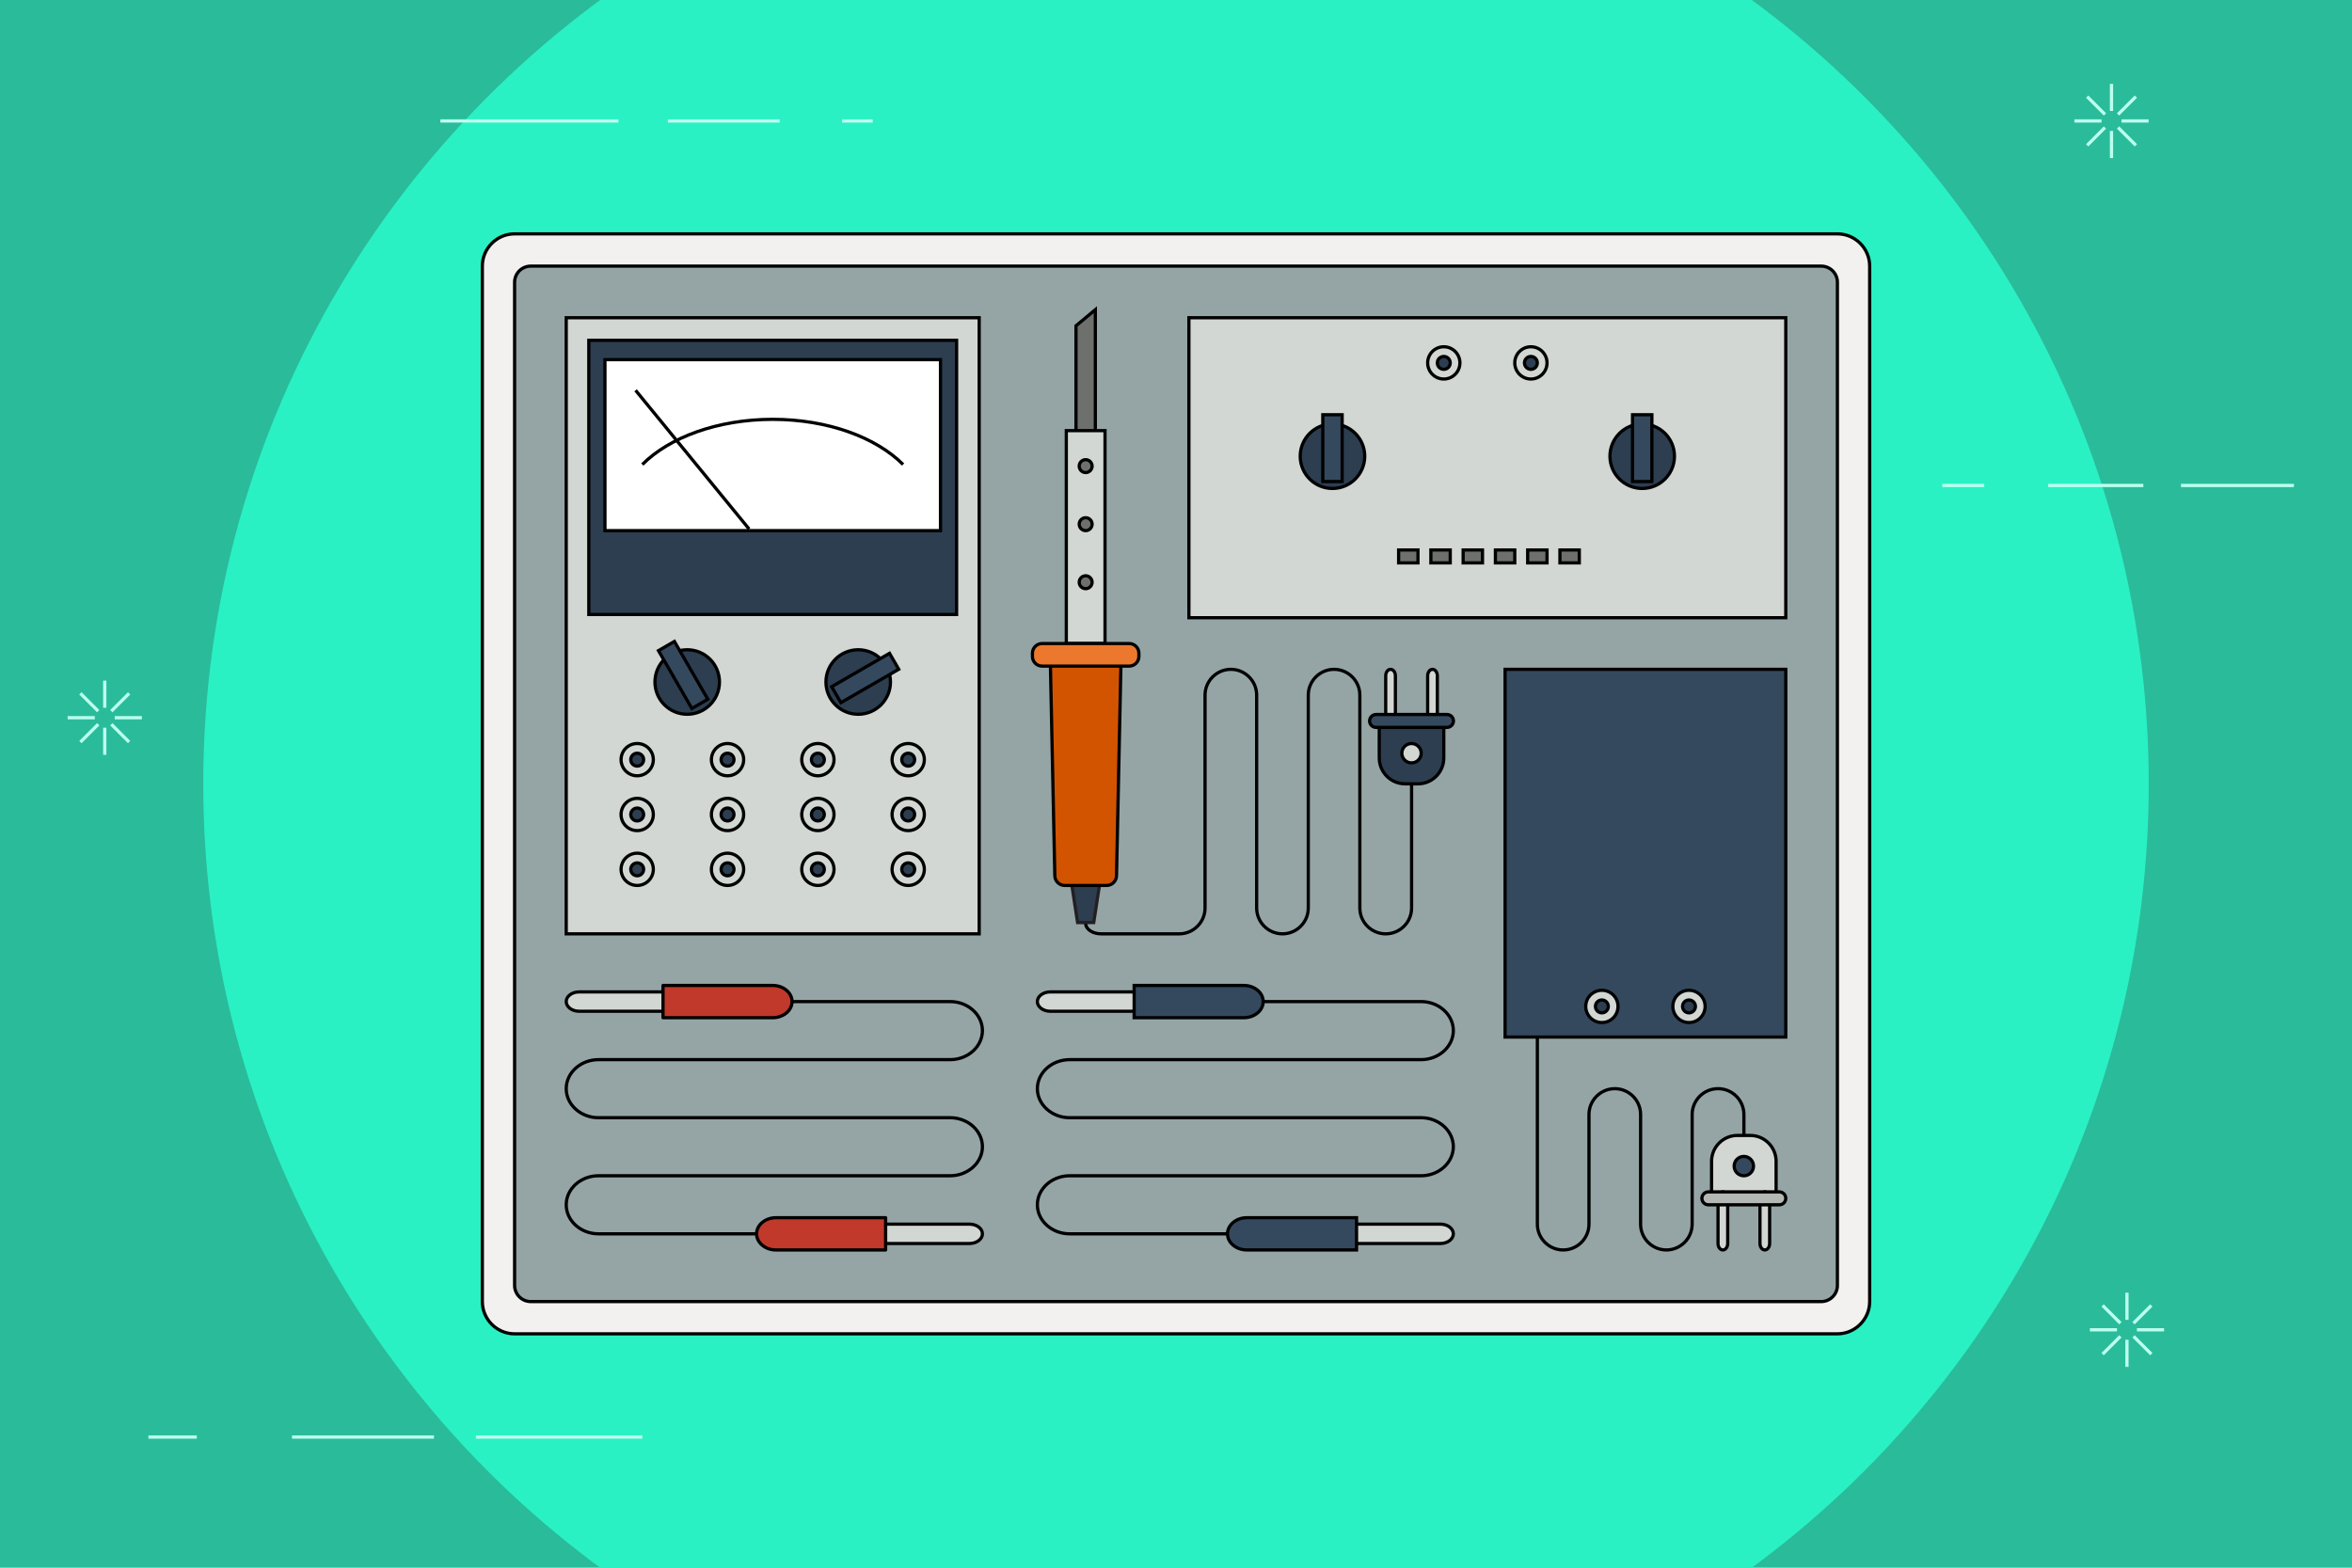
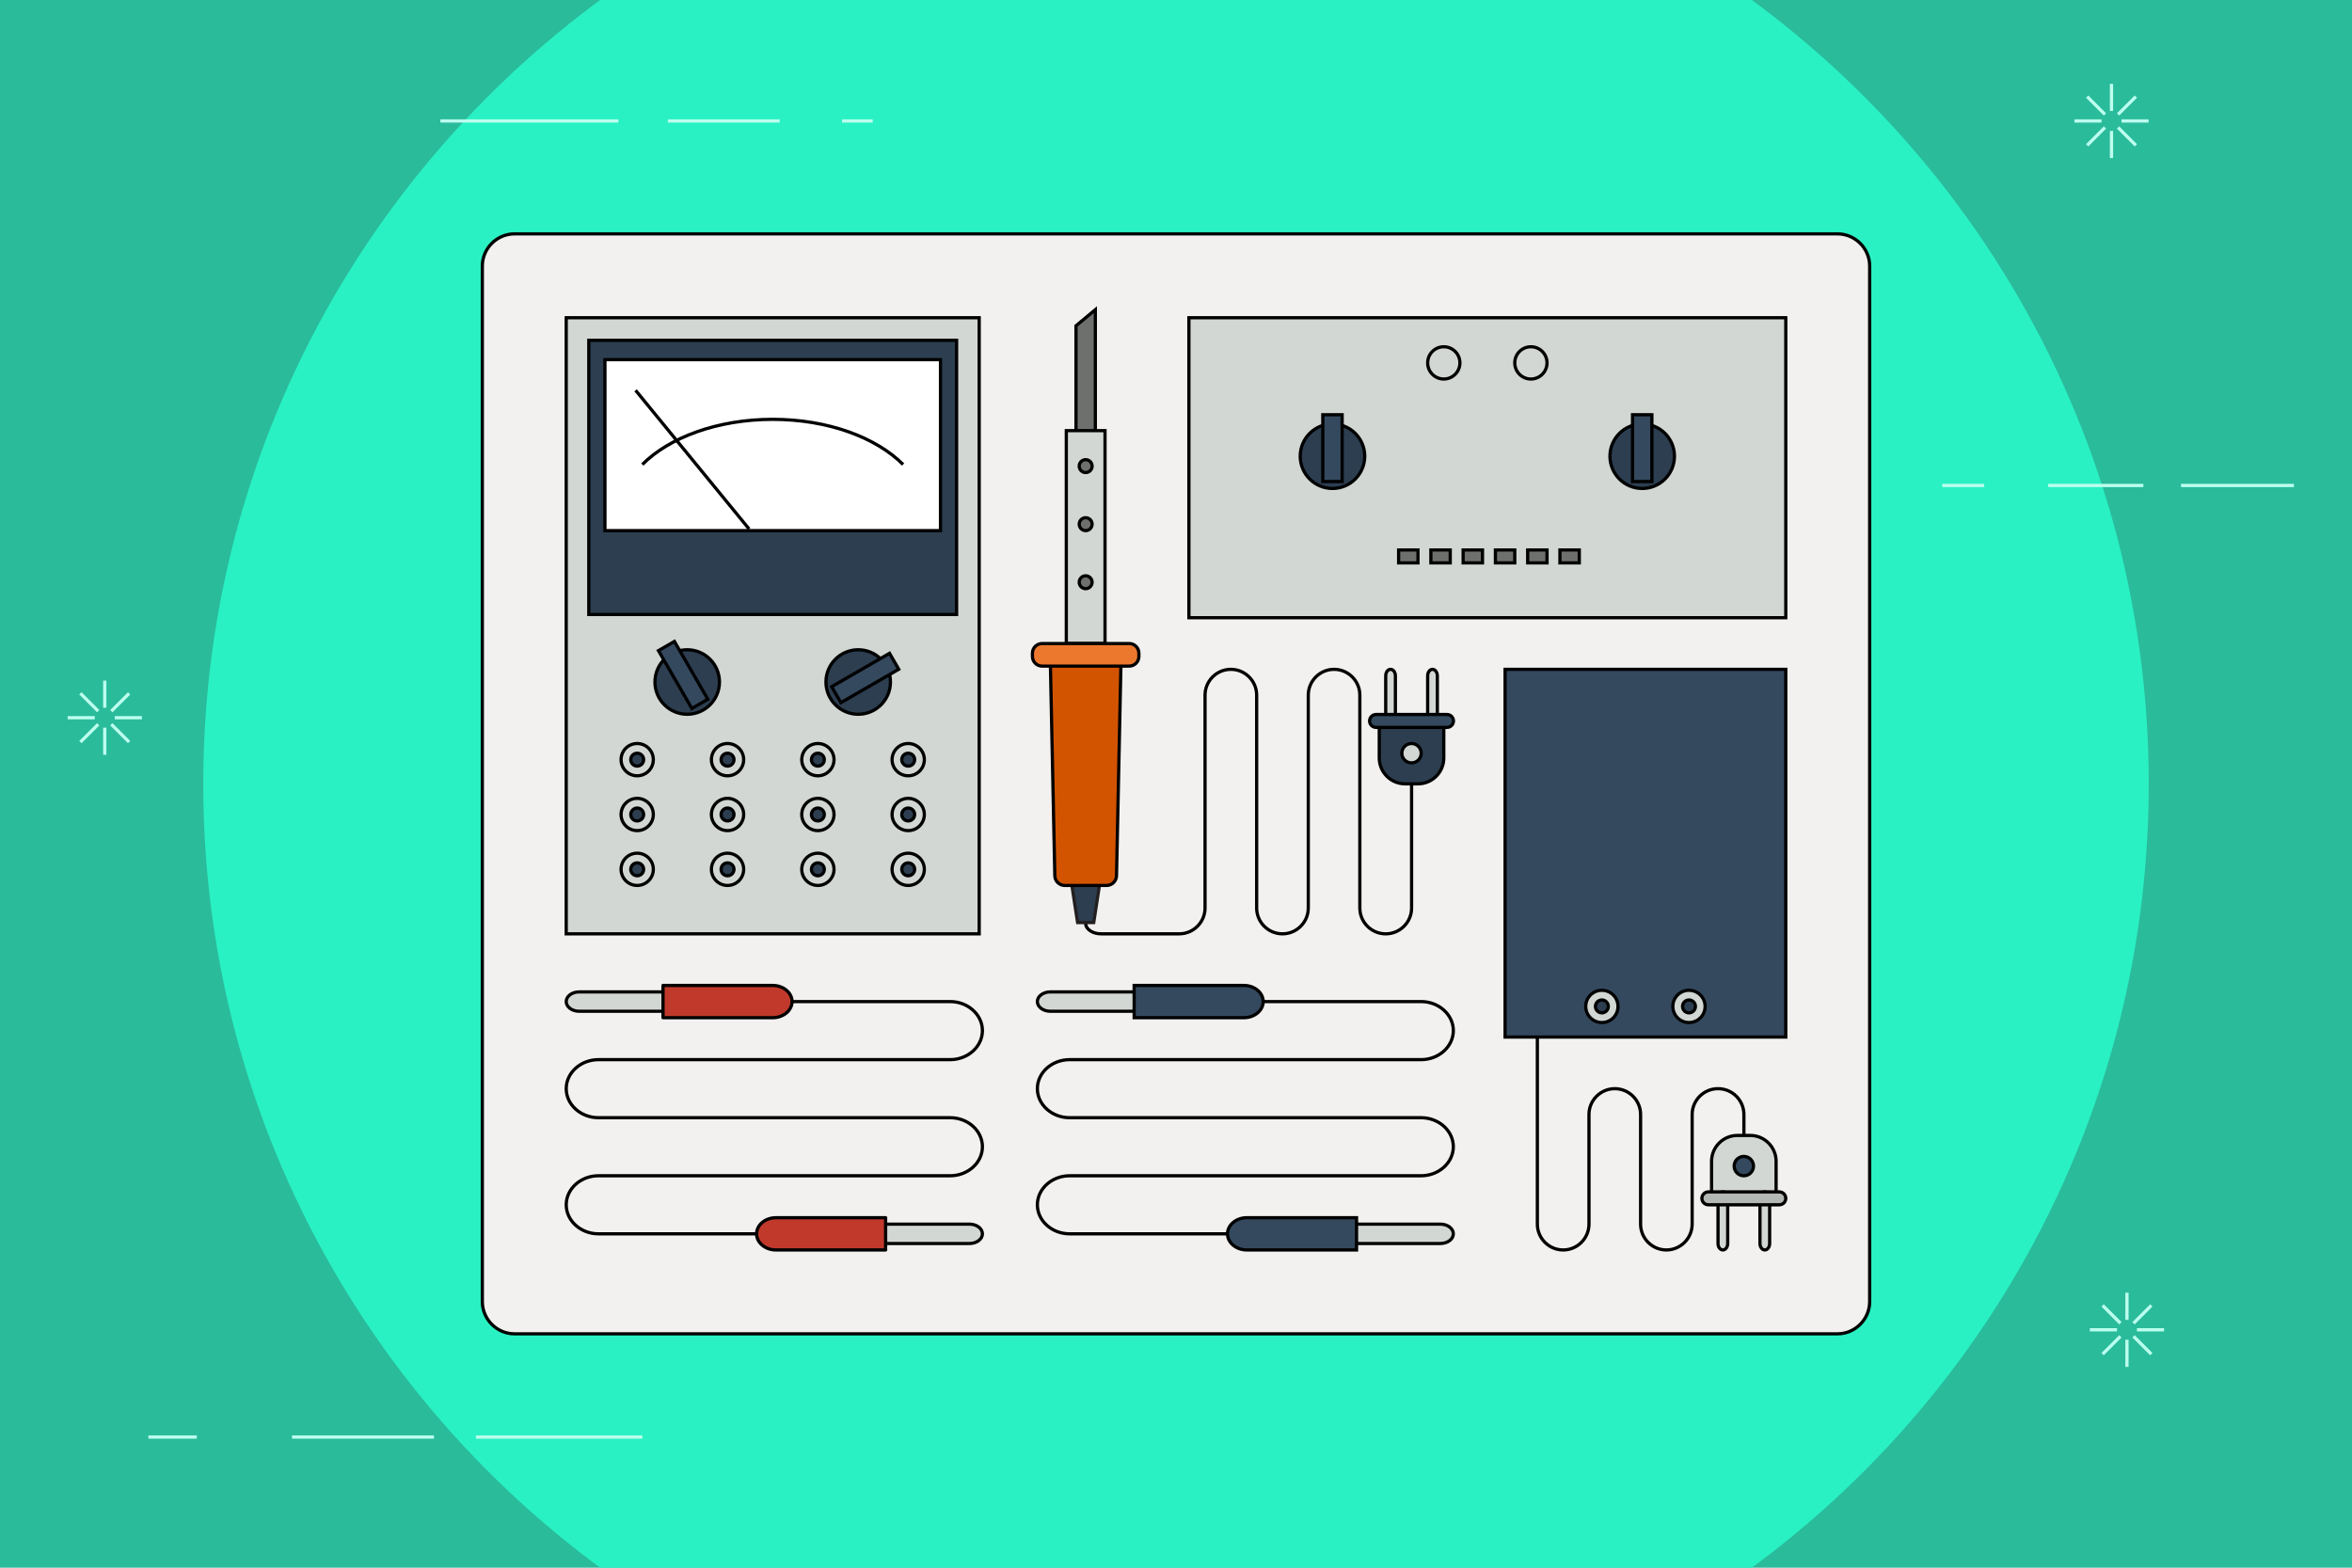
<svg xmlns="http://www.w3.org/2000/svg" version="1.2" baseProfile="tiny" id="Layer_1" x="0px" y="0px" viewBox="0 0 729 486" xml:space="preserve">
  <rect x="-20" y="-20" fill="#2ABB9B" width="769" height="526" />
  <path fill="#29F1C3" d="M63,243c0,112.93,62.1,211.35,154.01,263h294.98C603.9,454.35,666,355.93,666,243S603.9,31.65,511.99-20  H217.01C125.1,31.65,63,130.07,63,243z" />
  <g>
    <g>
      <path fill="#F2F1EF" stroke="#000000" stroke-miterlimit="10" d="M579.5,403.5c0,5.5-4.5,10-10,10h-410c-5.5,0-10-4.5-10-10v-321    c0-5.5,4.5-10,10-10h410c5.5,0,10,4.5,10,10V403.5z" />
-       <path fill="#95A5A6" stroke="#000000" stroke-miterlimit="10" d="M164.5,403.5c-2.75,0-5-2.25-5-5v-311c0-2.75,2.25-5,5-5h400    c2.75,0,5,2.25,5,5v311c0,2.75-2.25,5-5,5H164.5z" />
    </g>
    <g>
      <rect x="175.5" y="98.5" fill="#D2D7D3" stroke="#000000" stroke-miterlimit="10" width="128" height="191" />
      <rect x="182.5" y="105.5" fill="#2C3E50" stroke="#000000" stroke-miterlimit="10" width="114" height="85" />
      <rect x="187.5" y="111.5" fill="#FFFFFF" stroke="#000000" stroke-miterlimit="10" width="104" height="53" />
      <path fill="none" stroke="#000000" stroke-miterlimit="10" d="M279.91,144c-8.37-8.4-23.34-14-40.41-14s-32.04,5.6-40.41,14" />
      <line fill="none" stroke="#000000" stroke-miterlimit="10" x1="232.18" y1="164" x2="197" y2="121" />
      <g>
        <circle fill="#2C3E50" stroke="#000000" stroke-miterlimit="10" cx="213" cy="211.43" r="10" />
        <rect x="208.89" y="198.89" transform="matrix(0.866 -0.5 0.5 0.866 -76.256 133.912)" fill="#34495E" stroke="#000000" stroke-miterlimit="10" width="5.71" height="20.71" />
      </g>
      <g>
        <circle fill="#2C3E50" stroke="#000000" stroke-miterlimit="10" cx="266" cy="211.43" r="10" />
        <rect x="257.82" y="207.33" transform="matrix(0.866 -0.5 0.5 0.866 -69.166 162.25)" fill="#34495E" stroke="#000000" stroke-miterlimit="10" width="20.71" height="5.71" />
      </g>
      <g>
        <g>
          <g>
            <circle fill="#D2D7D3" stroke="#000000" stroke-miterlimit="10" cx="197.5" cy="235.5" r="5" />
            <circle fill="#2C3E50" stroke="#000000" stroke-miterlimit="10" cx="197.5" cy="235.5" r="2" />
          </g>
          <g>
            <circle fill="#D2D7D3" stroke="#000000" stroke-miterlimit="10" cx="225.5" cy="235.5" r="5" />
            <circle fill="#2C3E50" stroke="#000000" stroke-miterlimit="10" cx="225.5" cy="235.5" r="2" />
          </g>
          <g>
            <circle fill="#D2D7D3" stroke="#000000" stroke-miterlimit="10" cx="253.5" cy="235.5" r="5" />
            <circle fill="#2C3E50" stroke="#000000" stroke-miterlimit="10" cx="253.5" cy="235.5" r="2" />
          </g>
          <g>
            <circle fill="#D2D7D3" stroke="#000000" stroke-miterlimit="10" cx="281.5" cy="235.5" r="5" />
            <circle fill="#2C3E50" stroke="#000000" stroke-miterlimit="10" cx="281.5" cy="235.5" r="2" />
          </g>
        </g>
        <g>
          <g>
            <circle fill="#D2D7D3" stroke="#000000" stroke-miterlimit="10" cx="197.5" cy="252.5" r="5" />
            <circle fill="#2C3E50" stroke="#000000" stroke-miterlimit="10" cx="197.5" cy="252.5" r="2" />
          </g>
          <g>
            <circle fill="#D2D7D3" stroke="#000000" stroke-miterlimit="10" cx="225.5" cy="252.5" r="5" />
            <circle fill="#2C3E50" stroke="#000000" stroke-miterlimit="10" cx="225.5" cy="252.5" r="2" />
          </g>
          <g>
            <circle fill="#D2D7D3" stroke="#000000" stroke-miterlimit="10" cx="253.5" cy="252.5" r="5" />
            <circle fill="#2C3E50" stroke="#000000" stroke-miterlimit="10" cx="253.5" cy="252.5" r="2" />
          </g>
          <g>
            <circle fill="#D2D7D3" stroke="#000000" stroke-miterlimit="10" cx="281.5" cy="252.5" r="5" />
            <circle fill="#2C3E50" stroke="#000000" stroke-miterlimit="10" cx="281.5" cy="252.5" r="2" />
          </g>
        </g>
        <g>
          <g>
            <circle fill="#D2D7D3" stroke="#000000" stroke-miterlimit="10" cx="197.5" cy="269.5" r="5" />
            <circle fill="#2C3E50" stroke="#000000" stroke-miterlimit="10" cx="197.5" cy="269.5" r="2" />
          </g>
          <g>
            <circle fill="#D2D7D3" stroke="#000000" stroke-miterlimit="10" cx="225.5" cy="269.5" r="5" />
            <circle fill="#2C3E50" stroke="#000000" stroke-miterlimit="10" cx="225.5" cy="269.5" r="2" />
          </g>
          <g>
            <circle fill="#D2D7D3" stroke="#000000" stroke-miterlimit="10" cx="253.5" cy="269.5" r="5" />
            <circle fill="#2C3E50" stroke="#000000" stroke-miterlimit="10" cx="253.5" cy="269.5" r="2" />
          </g>
          <g>
            <circle fill="#D2D7D3" stroke="#000000" stroke-miterlimit="10" cx="281.5" cy="269.5" r="5" />
            <circle fill="#2C3E50" stroke="#000000" stroke-miterlimit="10" cx="281.5" cy="269.5" r="2" />
          </g>
        </g>
      </g>
    </g>
    <g>
      <path fill="none" stroke="#000000" stroke-miterlimit="10" d="M437.52,236v45.5c0,4.4-3.6,8-8,8h-0.04c-4.4,0-8-3.6-8-8v-66    c0-4.4-3.6-8-7.99-8c-4.39,0-7.99,3.6-7.99,8v26c0,4.4,0,8.22,0,8.49c0,0.27,0,4.09,0,8.49v23.02c0,4.4-3.6,8-8,8l0,0    c-4.4,0-8-3.6-8-8v-66c0-4.4-3.6-8-8-8l0,0c-4.4,0-8,3.6-8,8v66c0,4.4-3.6,8-8,8H358c-4.4,0-8.9,0-10,0s-4.14,0-6.75,0    s-4.75-1.46-4.75-3.25s0-3.25,0-3.25" />
      <polygon fill="#2C3E50" stroke="#231F20" stroke-miterlimit="10" points="339,286 334,286 332,273 341,273   " />
      <polygon fill="#6E706E" stroke="#000000" stroke-miterlimit="10" points="339.5,96 333.5,101 333.5,162 339.5,162   " />
      <rect x="330.5" y="133.5" fill="#D2D7D3" stroke="#000000" stroke-miterlimit="10" width="12" height="66" />
      <g>
        <path fill="#D35400" d="M346.06,271.5c-0.03,1.65-1.41,3-3.06,3h-13c-1.65,0-3.03-1.35-3.06-3l-1.38-66c-0.03-1.65,1.29-3,2.94-3     h16c1.65,0,2.97,1.35,2.94,3L346.06,271.5z" />
        <path fill="none" stroke="#000000" stroke-miterlimit="10" d="M346.06,271.5c-0.03,1.65-1.41,3-3.06,3h-13     c-1.65,0-3.03-1.35-3.06-3l-1.38-66c-0.03-1.65,1.29-3,2.94-3h16c1.65,0,2.97,1.35,2.94,3L346.06,271.5z" />
      </g>
      <g>
        <path fill="#EB782D" d="M353,203.5c0,1.65-1.35,3-3,3h-27c-1.65,0-3-1.35-3-3v-1c0-1.65,1.35-3,3-3h27c1.65,0,3,1.35,3,3V203.5z" />
        <path fill="none" stroke="#000000" stroke-miterlimit="10" d="M353,203.5c0,1.65-1.35,3-3,3h-27c-1.65,0-3-1.35-3-3v-1     c0-1.65,1.35-3,3-3h27c1.65,0,3,1.35,3,3V203.5z" />
      </g>
      <circle fill="#6E706E" stroke="#000000" stroke-miterlimit="10" cx="336.5" cy="144.5" r="2" />
      <circle fill="#6E706E" stroke="#000000" stroke-miterlimit="10" cx="336.5" cy="162.5" r="2" />
      <circle fill="#6E706E" stroke="#000000" stroke-miterlimit="10" cx="336.5" cy="180.5" r="2" />
      <g>
        <path fill="#2C3E50" stroke="#000000" stroke-miterlimit="10" d="M427.5,222v13c0,4.4,3.6,8,8,8h4c4.4,0,8-3.6,8-8v-13H427.5z" />
        <g>
          <path fill="#D2D7D3" d="M432.5,209.5c0-1.1-0.67-2-1.5-2s-1.5,0.9-1.5,2v14c0,1.1,0.67,2,1.5,2s1.5-0.9,1.5-2V209.5z" />
          <path fill="none" stroke="#000000" stroke-miterlimit="10" d="M432.5,209.5c0-1.1-0.67-2-1.5-2s-1.5,0.9-1.5,2v14      c0,1.1,0.67,2,1.5,2s1.5-0.9,1.5-2V209.5z" />
        </g>
        <g>
          <path fill="#D2D7D3" d="M445.5,209.5c0-1.1-0.67-2-1.5-2s-1.5,0.9-1.5,2v14c0,1.1,0.67,2,1.5,2s1.5-0.9,1.5-2V209.5z" />
          <path fill="none" stroke="#000000" stroke-miterlimit="10" d="M445.5,209.5c0-1.1-0.67-2-1.5-2s-1.5,0.9-1.5,2v14      c0,1.1,0.67,2,1.5,2s1.5-0.9,1.5-2V209.5z" />
        </g>
        <g>
          <path fill="#34495E" d="M450.5,223.5c0,1.1-0.9,2-2,2h-22c-1.1,0-2-0.9-2-2l0,0c0-1.1,0.9-2,2-2h22      C449.6,221.5,450.5,222.4,450.5,223.5L450.5,223.5z" />
          <path fill="none" stroke="#000000" stroke-miterlimit="10" d="M450.5,223.5c0,1.1-0.9,2-2,2h-22c-1.1,0-2-0.9-2-2l0,0      c0-1.1,0.9-2,2-2h22C449.6,221.5,450.5,222.4,450.5,223.5L450.5,223.5z" />
        </g>
        <circle fill="#D2D7D3" stroke="#000000" stroke-miterlimit="10" cx="437.5" cy="233.5" r="3" />
      </g>
    </g>
    <g>
      <rect x="368.5" y="98.5" fill="#D2D7D3" stroke="#000000" stroke-miterlimit="10" width="185" height="93" />
      <g>
        <circle fill="#D2D7D3" stroke="#000000" stroke-miterlimit="10" cx="447.5" cy="112.5" r="5" />
-         <circle fill="#2C3E50" stroke="#000000" stroke-miterlimit="10" cx="447.5" cy="112.5" r="2" />
      </g>
      <g>
        <circle fill="#D2D7D3" stroke="#000000" stroke-miterlimit="10" cx="474.5" cy="112.5" r="5" />
-         <circle fill="#2C3E50" stroke="#000000" stroke-miterlimit="10" cx="474.5" cy="112.5" r="2" />
      </g>
      <g>
        <circle fill="#2C3E50" stroke="#000000" stroke-miterlimit="10" cx="413" cy="141.43" r="10" />
        <rect x="410" y="128.57" fill="#34495E" stroke="#000000" stroke-miterlimit="10" width="6" height="20.71" />
      </g>
      <g>
        <circle fill="#2C3E50" stroke="#000000" stroke-miterlimit="10" cx="509" cy="141.43" r="10" />
        <rect x="506" y="128.57" fill="#34495E" stroke="#000000" stroke-miterlimit="10" width="6" height="20.71" />
      </g>
      <g>
        <rect x="433.5" y="170.5" fill="#6E706E" stroke="#000000" stroke-miterlimit="10" width="6" height="4" />
        <rect x="443.5" y="170.5" fill="#6E706E" stroke="#000000" stroke-miterlimit="10" width="6" height="4" />
        <rect x="453.5" y="170.5" fill="#6E706E" stroke="#000000" stroke-miterlimit="10" width="6" height="4" />
        <rect x="463.5" y="170.5" fill="#6E706E" stroke="#000000" stroke-miterlimit="10" width="6" height="4" />
        <rect x="473.5" y="170.5" fill="#6E706E" stroke="#000000" stroke-miterlimit="10" width="6" height="4" />
        <rect x="483.5" y="170.5" fill="#6E706E" stroke="#000000" stroke-miterlimit="10" width="6" height="4" />
      </g>
    </g>
    <rect x="466.5" y="207.5" fill="#34495E" stroke="#000000" stroke-miterlimit="10" width="87" height="114" />
    <g>
      <circle fill="#D2D7D3" stroke="#000000" stroke-miterlimit="10" cx="496.5" cy="312" r="5" />
      <circle fill="#2C3E50" stroke="#000000" stroke-miterlimit="10" cx="496.5" cy="312" r="2" />
    </g>
    <g>
      <circle fill="#D2D7D3" stroke="#000000" stroke-miterlimit="10" cx="523.5" cy="312" r="5" />
      <circle fill="#2C3E50" stroke="#000000" stroke-miterlimit="10" cx="523.5" cy="312" r="2" />
    </g>
    <g>
      <path fill="none" stroke="#000000" stroke-miterlimit="10" d="M540.52,359v-13.5c0-4.4-3.6-8-8-8h-0.04c-4.4,0-8,3.6-8,8v34    c0,4.4-3.6,8-7.99,8c-4.4,0-7.99-3.6-7.99-8v-34c0-4.4-3.6-8-8-8l0,0c-4.4,0-8,3.6-8,8v34c0,4.4-3.6,8-8,8l0,0c-4.4,0-8-3.6-8-8    v-58" />
      <g>
        <path fill="#D2D7D3" stroke="#000000" stroke-miterlimit="10" d="M530.5,373v-13c0-4.4,3.6-8,8-8h4c4.4,0,8,3.6,8,8v13H530.5z" />
        <g>
          <path fill="#D2D7D3" d="M535.5,385.5c0,1.1-0.67,2-1.5,2s-1.5-0.9-1.5-2v-14c0-1.1,0.67-2,1.5-2s1.5,0.9,1.5,2V385.5z" />
          <path fill="none" stroke="#000000" stroke-miterlimit="10" d="M535.5,385.5c0,1.1-0.67,2-1.5,2s-1.5-0.9-1.5-2v-14      c0-1.1,0.67-2,1.5-2s1.5,0.9,1.5,2V385.5z" />
        </g>
        <g>
          <path fill="#D2D7D3" d="M548.5,385.5c0,1.1-0.67,2-1.5,2s-1.5-0.9-1.5-2v-14c0-1.1,0.67-2,1.5-2s1.5,0.9,1.5,2V385.5z" />
          <path fill="none" stroke="#000000" stroke-miterlimit="10" d="M548.5,385.5c0,1.1-0.67,2-1.5,2s-1.5-0.9-1.5-2v-14      c0-1.1,0.67-2,1.5-2s1.5,0.9,1.5,2V385.5z" />
        </g>
        <g>
          <path fill="#B4B8B5" d="M553.5,371.5c0-1.1-0.9-2-2-2h-22c-1.1,0-2,0.9-2,2l0,0c0,1.1,0.9,2,2,2h22      C552.6,373.5,553.5,372.6,553.5,371.5L553.5,371.5z" />
          <path fill="none" stroke="#000000" stroke-miterlimit="10" d="M553.5,371.5c0-1.1-0.9-2-2-2h-22c-1.1,0-2,0.9-2,2l0,0      c0,1.1,0.9,2,2,2h22C552.6,373.5,553.5,372.6,553.5,371.5L553.5,371.5z" />
        </g>
        <circle fill="#34495E" stroke="#000000" stroke-miterlimit="10" cx="540.5" cy="361.5" r="3" />
      </g>
    </g>
    <g>
      <path fill="none" stroke="#000000" stroke-miterlimit="10" d="M446,382.5H331.53c-5.5,0-10-4.05-10-9s4.5-9,10-9h108.93    c5.5,0,10-4.05,10-9s-4.5-9-10-9H331.53c-5.5,0-10-4.05-10-9s4.5-9,10-9h108.93c5.5,0,10-4.05,10-9s-4.5-9-10-9h-48.93" />
      <g>
        <g>
          <path fill="#D2D7D3" d="M358.53,310.5c0,1.65-1.8,3-4,3h-29c-2.2,0-4-1.35-4-3s1.8-3,4-3h29      C356.73,307.5,358.53,308.85,358.53,310.5z" />
          <path fill="none" stroke="#000000" stroke-miterlimit="10" d="M358.53,310.5c0,1.65-1.8,3-4,3h-29c-2.2,0-4-1.35-4-3s1.8-3,4-3      h29C356.73,307.5,358.53,308.85,358.53,310.5z" />
        </g>
        <path fill="#34495E" stroke="#000000" stroke-miterlimit="10" d="M385.53,305.5h-34v10h34c3.3,0,6-2.25,6-5     S388.83,305.5,385.53,305.5z" />
      </g>
      <g>
        <g>
          <path fill="#D2D7D3" d="M413.46,382.5c0-1.65,1.8-3,4-3h29c2.2,0,4,1.35,4,3s-1.8,3-4,3h-29      C415.26,385.5,413.46,384.15,413.46,382.5z" />
          <path fill="none" stroke="#000000" stroke-miterlimit="10" d="M413.46,382.5c0-1.65,1.8-3,4-3h29c2.2,0,4,1.35,4,3s-1.8,3-4,3      h-29C415.26,385.5,413.46,384.15,413.46,382.5z" />
        </g>
        <path fill="#34495E" stroke="#000000" stroke-miterlimit="10" d="M386.46,387.5h34v-10h-34c-3.3,0-6,2.25-6,5     S383.16,387.5,386.46,387.5z" />
      </g>
    </g>
    <g>
      <path fill="none" stroke="#000000" stroke-miterlimit="10" d="M300.04,382.5H185.5c-5.5,0-10-4.05-10-9s4.5-9,10-9h109    c5.5,0,10-4.05,10-9s-4.5-9-10-9h-109c-5.5,0-10-4.05-10-9s4.5-9,10-9h109c5.5,0,10-4.05,10-9s-4.5-9-10-9h-49" />
      <g>
        <g>
          <path fill="#D2D7D3" d="M212.5,310.5c0,1.65-1.8,3-4,3h-29c-2.2,0-4-1.35-4-3s1.8-3,4-3h29      C210.7,307.5,212.5,308.85,212.5,310.5z" />
          <path fill="none" stroke="#000000" stroke-miterlimit="10" d="M212.5,310.5c0,1.65-1.8,3-4,3h-29c-2.2,0-4-1.35-4-3s1.8-3,4-3      h29C210.7,307.5,212.5,308.85,212.5,310.5z" />
        </g>
        <path fill="#C0392B" stroke="#000000" stroke-linejoin="round" stroke-miterlimit="10" d="M239.5,305.5h-34v10h34     c3.3,0,6-2.25,6-5S242.8,305.5,239.5,305.5z" />
      </g>
      <g>
        <g>
          <path fill="#D2D7D3" d="M267.5,382.5c0-1.65,1.8-3,4-3h29c2.2,0,4,1.35,4,3s-1.8,3-4,3h-29      C269.3,385.5,267.5,384.15,267.5,382.5z" />
          <path fill="none" stroke="#000000" stroke-miterlimit="10" d="M267.5,382.5c0-1.65,1.8-3,4-3h29c2.2,0,4,1.35,4,3s-1.8,3-4,3      h-29C269.3,385.5,267.5,384.15,267.5,382.5z" />
        </g>
        <path fill="#C0392B" stroke="#000000" stroke-linejoin="round" stroke-miterlimit="10" d="M240.5,387.5h34v-10h-34     c-3.3,0-6,2.25-6,5S237.2,387.5,240.5,387.5z" />
      </g>
    </g>
  </g>
  <line fill="none" stroke="#BCFFEF" stroke-miterlimit="10" x1="676" y1="150.5" x2="711" y2="150.5" />
  <line fill="none" stroke="#BCFFEF" stroke-miterlimit="10" x1="634.83" y1="150.5" x2="664.33" y2="150.5" />
  <line fill="none" stroke="#BCFFEF" stroke-miterlimit="10" x1="602" y1="150.5" x2="615" y2="150.5" />
  <line fill="none" stroke="#BCFFEF" stroke-miterlimit="10" x1="147.5" y1="445.5" x2="199.09" y2="445.5" />
  <line fill="none" stroke="#BCFFEF" stroke-miterlimit="10" x1="90.5" y1="445.5" x2="134.5" y2="445.5" />
  <line fill="none" stroke="#BCFFEF" stroke-miterlimit="10" x1="46" y1="445.5" x2="61" y2="445.5" />
  <line fill="none" stroke="#BCFFEF" stroke-miterlimit="10" x1="261" y1="37.5" x2="270.5" y2="37.5" />
  <line fill="none" stroke="#BCFFEF" stroke-miterlimit="10" x1="207" y1="37.5" x2="241.67" y2="37.5" />
  <line fill="none" stroke="#BCFFEF" stroke-miterlimit="10" x1="136.5" y1="37.5" x2="191.67" y2="37.5" />
  <g>
    <line fill="none" stroke="#BCFFEF" stroke-miterlimit="10" x1="659.25" y1="400.75" x2="659.25" y2="409.16" />
    <line fill="none" stroke="#BCFFEF" stroke-miterlimit="10" x1="647.75" y1="412.25" x2="656.16" y2="412.25" />
    <line fill="none" stroke="#BCFFEF" stroke-miterlimit="10" x1="659.25" y1="423.75" x2="659.25" y2="415.34" />
    <line fill="none" stroke="#BCFFEF" stroke-miterlimit="10" x1="670.75" y1="412.25" x2="662.34" y2="412.25" />
    <line fill="none" stroke="#BCFFEF" stroke-miterlimit="10" x1="651.7" y1="404.7" x2="657.22" y2="410.22" />
    <line fill="none" stroke="#BCFFEF" stroke-miterlimit="10" x1="651.7" y1="419.8" x2="657.22" y2="414.28" />
    <line fill="none" stroke="#BCFFEF" stroke-miterlimit="10" x1="666.8" y1="419.8" x2="661.28" y2="414.28" />
    <line fill="none" stroke="#BCFFEF" stroke-miterlimit="10" x1="666.8" y1="404.7" x2="661.28" y2="410.22" />
  </g>
  <g>
    <line fill="none" stroke="#BCFFEF" stroke-miterlimit="10" x1="32.47" y1="211" x2="32.47" y2="219.41" />
    <line fill="none" stroke="#BCFFEF" stroke-miterlimit="10" x1="20.97" y1="222.5" x2="29.38" y2="222.5" />
    <line fill="none" stroke="#BCFFEF" stroke-miterlimit="10" x1="32.47" y1="234" x2="32.47" y2="225.59" />
    <line fill="none" stroke="#BCFFEF" stroke-miterlimit="10" x1="43.97" y1="222.5" x2="35.56" y2="222.5" />
    <line fill="none" stroke="#BCFFEF" stroke-miterlimit="10" x1="24.92" y1="214.95" x2="30.44" y2="220.47" />
    <line fill="none" stroke="#BCFFEF" stroke-miterlimit="10" x1="24.92" y1="230.05" x2="30.44" y2="224.53" />
    <line fill="none" stroke="#BCFFEF" stroke-miterlimit="10" x1="40.02" y1="230.05" x2="34.5" y2="224.53" />
    <line fill="none" stroke="#BCFFEF" stroke-miterlimit="10" x1="40.02" y1="214.95" x2="34.5" y2="220.47" />
  </g>
  <g>
    <line fill="none" stroke="#BCFFEF" stroke-miterlimit="10" x1="654.46" y1="26" x2="654.46" y2="34.41" />
    <line fill="none" stroke="#BCFFEF" stroke-miterlimit="10" x1="642.96" y1="37.5" x2="651.37" y2="37.5" />
    <line fill="none" stroke="#BCFFEF" stroke-miterlimit="10" x1="654.46" y1="49" x2="654.46" y2="40.59" />
    <line fill="none" stroke="#BCFFEF" stroke-miterlimit="10" x1="665.96" y1="37.5" x2="657.55" y2="37.5" />
    <line fill="none" stroke="#BCFFEF" stroke-miterlimit="10" x1="646.91" y1="29.95" x2="652.43" y2="35.47" />
    <line fill="none" stroke="#BCFFEF" stroke-miterlimit="10" x1="646.91" y1="45.05" x2="652.43" y2="39.53" />
    <line fill="none" stroke="#BCFFEF" stroke-miterlimit="10" x1="662.01" y1="45.05" x2="656.49" y2="39.53" />
    <line fill="none" stroke="#BCFFEF" stroke-miterlimit="10" x1="662.01" y1="29.95" x2="656.49" y2="35.47" />
  </g>
</svg>